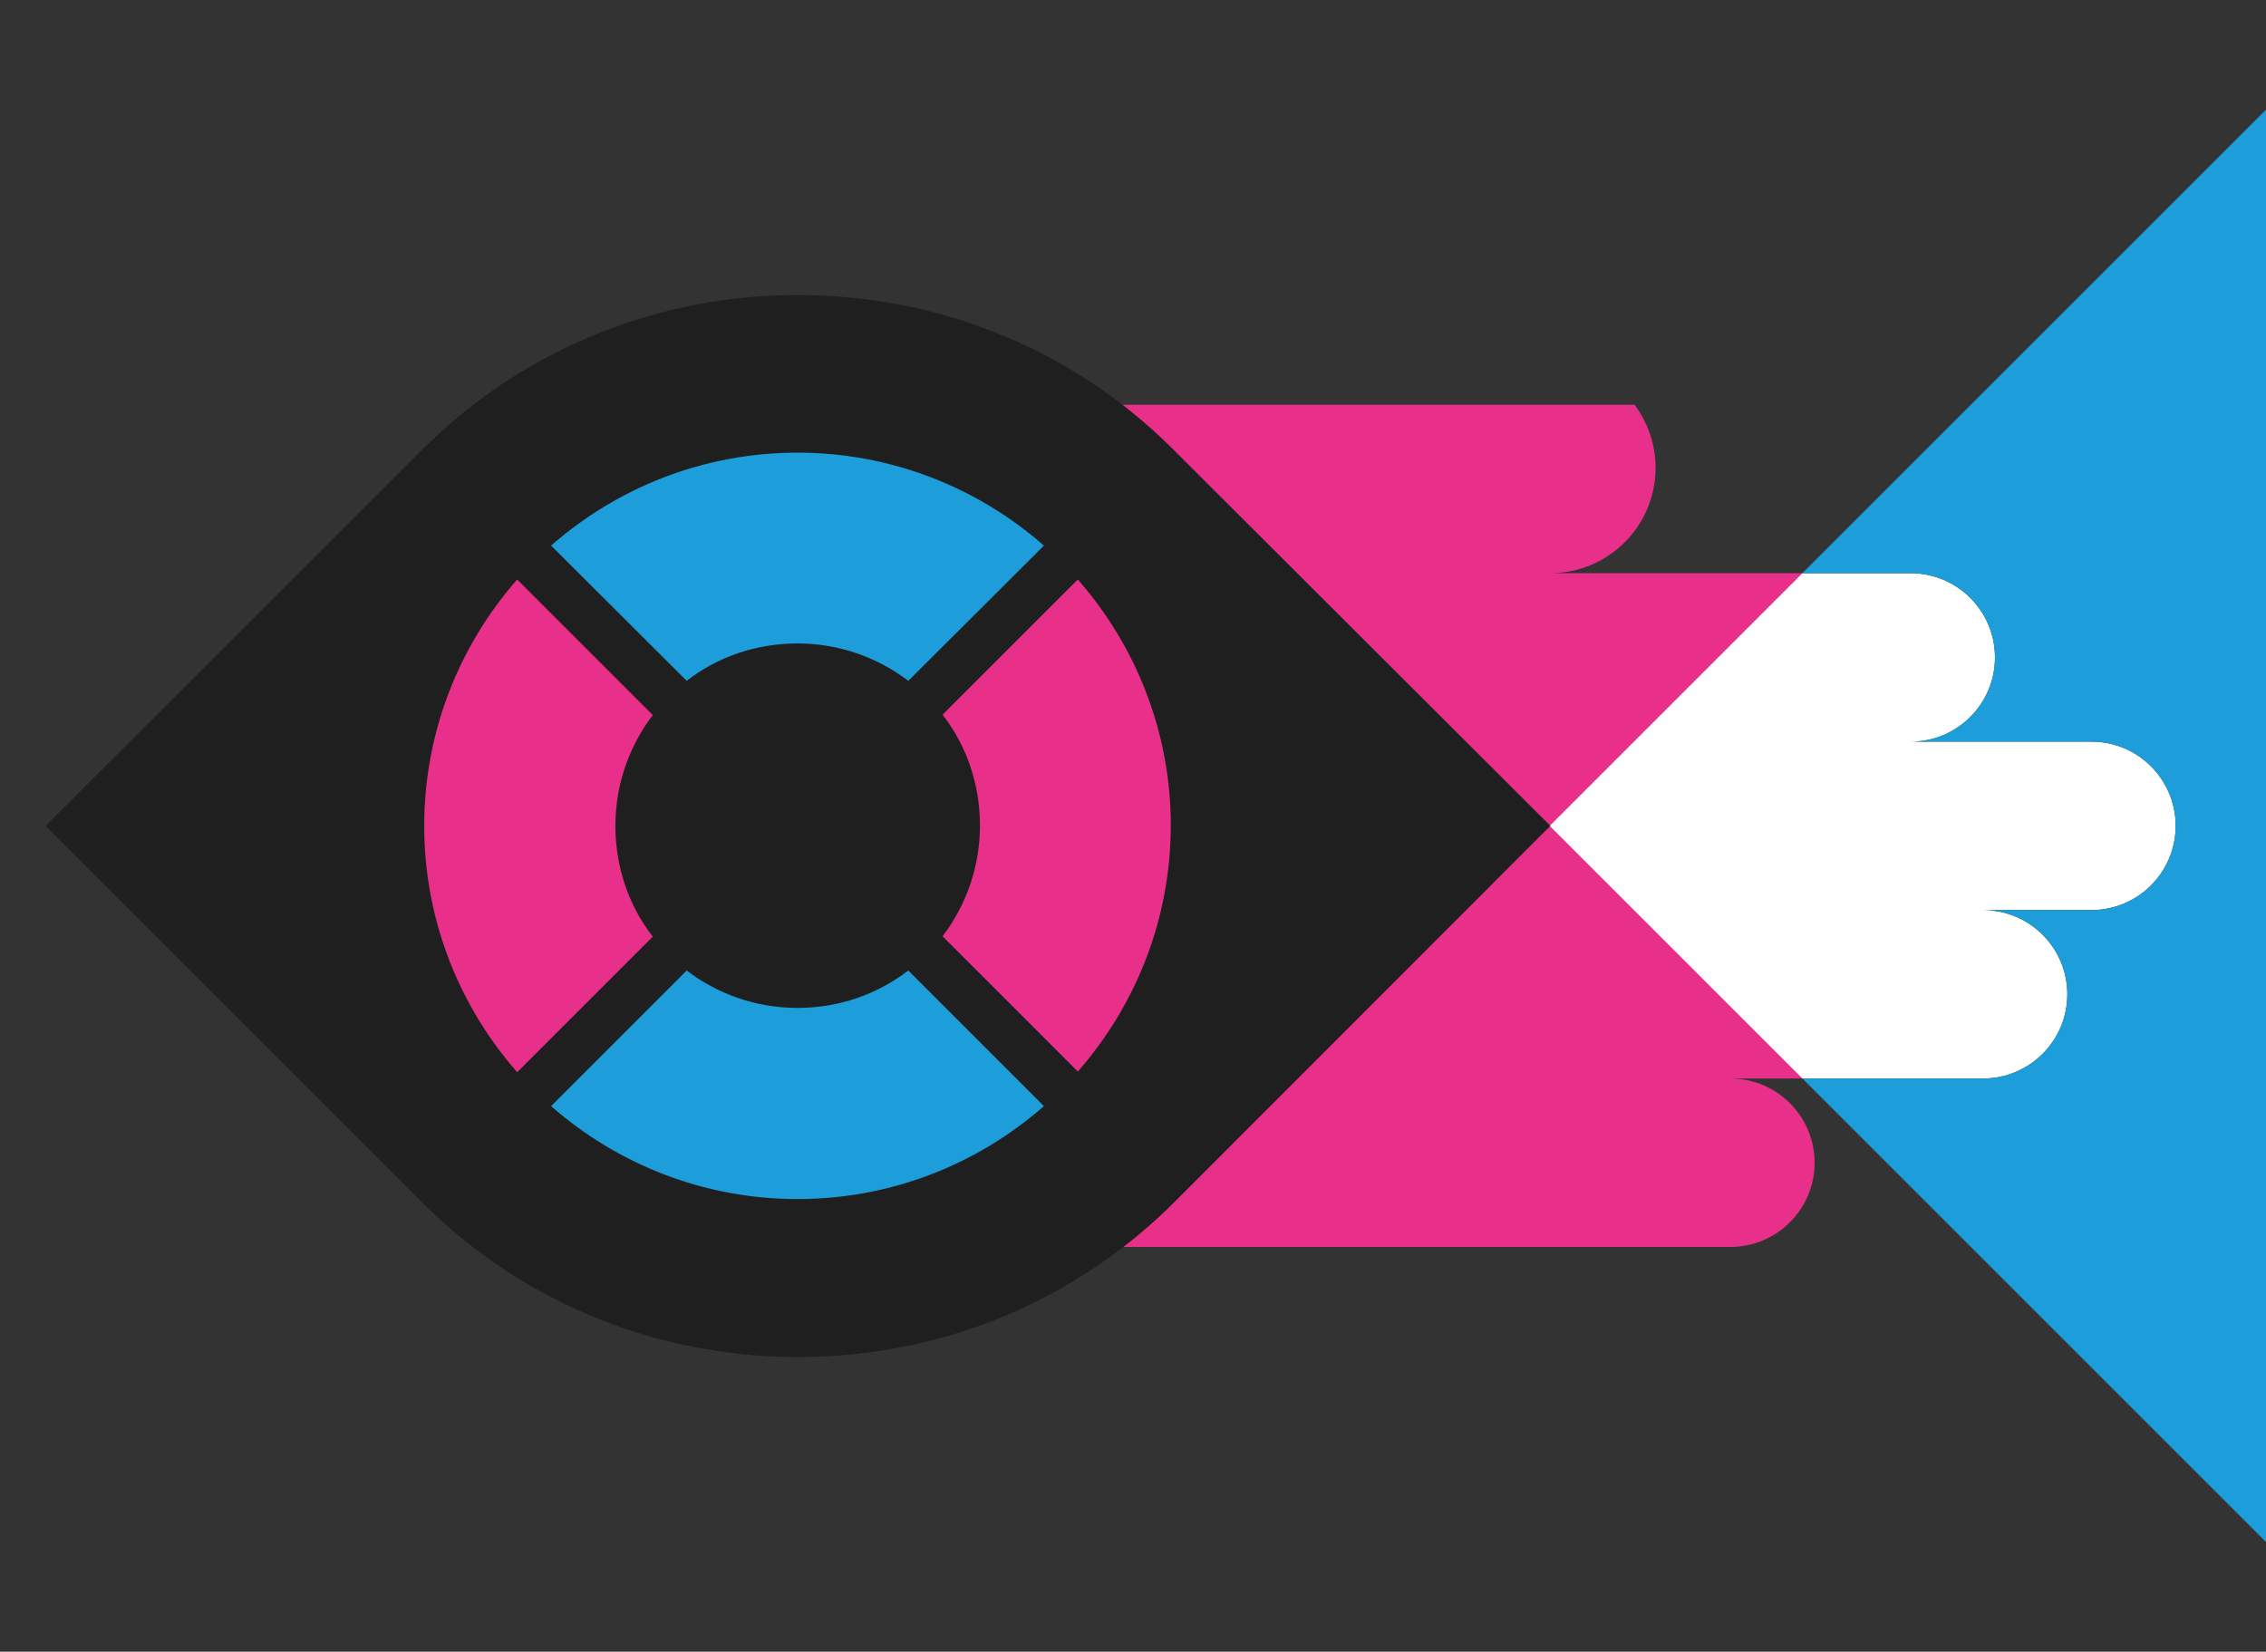
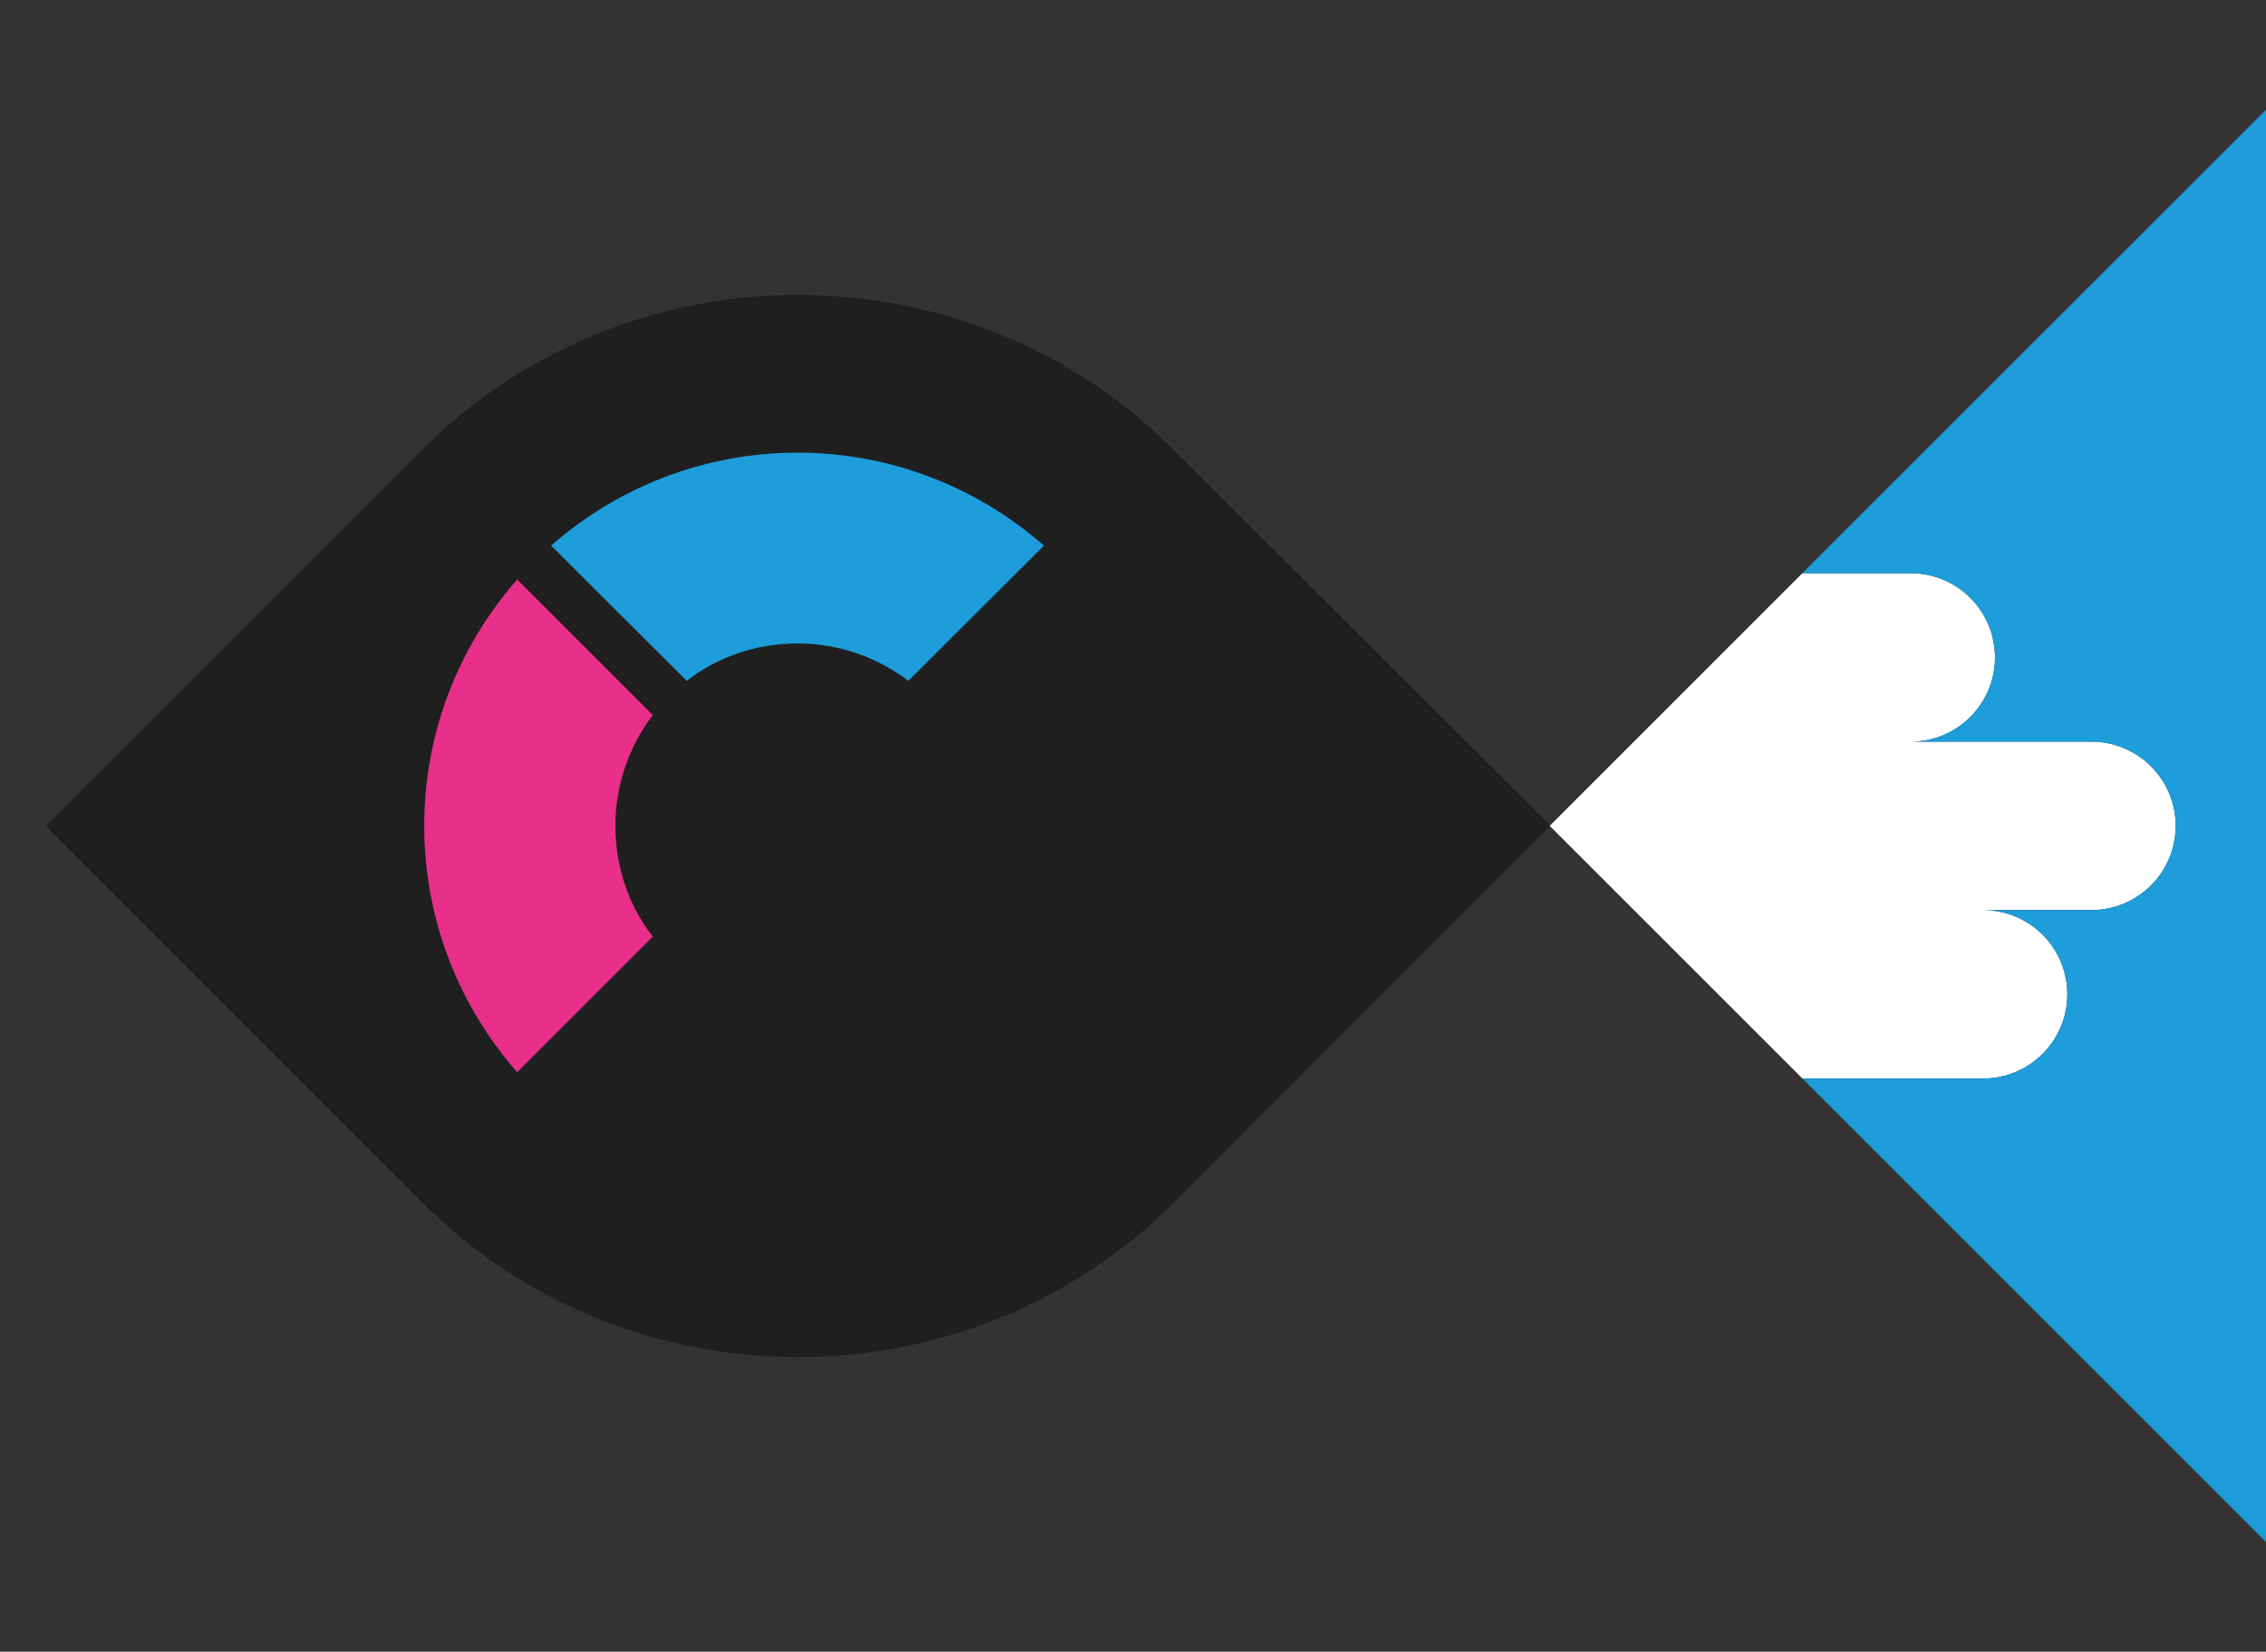
<svg xmlns="http://www.w3.org/2000/svg" id="Layer_1" x="0px" y="0px" viewBox="0 0 595.276 434" style="enable-background:new 0 0 595.276 434;" xml:space="preserve">
  <rect x="0" y="0" width="595.276" height="434" fill="#333333" stroke="none" />
  <style type="text/css">	.st0{fill:#E82F89;}	.st1{fill:#FFFFFF;}	.st2{fill:#1D9DD9;}	.st3{fill:#1F1F1F;}</style>
-   <path class="st0" d="M276.164,106.358l53.531,110.642l-53.531,110.642h178.405 c12.212,0,22.128-9.916,22.128-22.128s-9.916-22.128-22.128-22.128h19.007L407.19,217l66.385-66.385 H407.19c15.242,0,27.729-12.304,27.729-27.729c0-6.244-2.112-11.937-5.509-16.527H276.164L276.164,106.358z " />
  <path class="st1" d="M473.484,283.385h47.471c12.212,0,22.128-9.916,22.128-22.128 c0-12.212-9.916-22.128-22.128-22.128h28.464c12.212,0,22.128-9.916,22.128-22.128 c0-12.212-9.916-22.128-22.128-22.128h-47.47c12.212,0,22.128-9.916,22.128-22.128 s-9.916-22.128-22.128-22.128h-28.464l-66.385,66.385L473.484,283.385z" />
  <path class="st2" d="M520.954,283.385h-47.471L638.85,448.752v-463.504L473.484,150.615h28.464 c12.212,0,22.128,9.916,22.128,22.128s-9.916,22.128-22.128,22.128h47.47 c12.212,0,22.128,9.916,22.128,22.128c0,12.212-9.916,22.128-22.128,22.128H520.954 c12.212,0,22.128,9.916,22.128,22.128C543.082,273.469,533.166,283.385,520.954,283.385" />
-   <path class="st3" d="M307.474,117.376c-25.159-24.883-59.774-39.85-97.879-39.85 c-6.795,0-13.406,0.459-19.925,1.377c-30.3,4.316-57.479,18.18-78.138,38.656L12,217 l97.328,97.328c25.342,26.26,60.876,42.237,100.358,42.237c38.748,0,73.823-15.517,99.165-41.043 l98.43-98.522L307.474,117.376z" />
+   <path class="st3" d="M307.474,117.376c-25.159-24.883-59.774-39.85-97.879-39.85 c-6.795,0-13.406,0.459-19.925,1.377c-30.3,4.316-57.479,18.18-78.138,38.656L12,217 l97.328,97.328c25.342,26.26,60.876,42.237,100.358,42.237c38.748,0,73.823-15.517,99.165-41.043 l98.43-98.522L307.474,117.376" />
  <path class="st2" d="M180.396,178.895c7.988-6.244,18.18-9.825,29.107-9.825s21.027,3.673,29.107,9.825 l35.626-35.534c-17.262-15.15-39.941-24.424-64.733-24.424s-47.471,9.274-64.733,24.424L180.396,178.895 z" />
-   <path class="st2" d="M238.61,255.013c-8.172,6.244-18.18,9.825-29.107,9.825s-21.027-3.673-29.107-9.825 l-35.626,35.626c17.262,15.15,39.941,24.424,64.733,24.424s47.471-9.274,64.733-24.424 L238.61,255.013z" />
-   <path class="st0" d="M283.142,152.267l-35.534,35.534c6.244,7.988,9.825,18.18,9.825,29.107 c0,10.927-3.673,21.027-9.825,29.107l35.534,35.534c15.15-17.262,24.424-39.941,24.424-64.733 C307.566,192.209,298.292,169.529,283.142,152.267" />
  <path class="st0" d="M171.49,246.107c-6.244-7.988-9.825-18.18-9.825-29.107s3.673-21.027,9.825-29.107 l-35.626-35.626c-15.15,17.262-24.424,39.941-24.424,64.733s9.274,47.471,24.424,64.733 L171.49,246.107z" />
</svg>